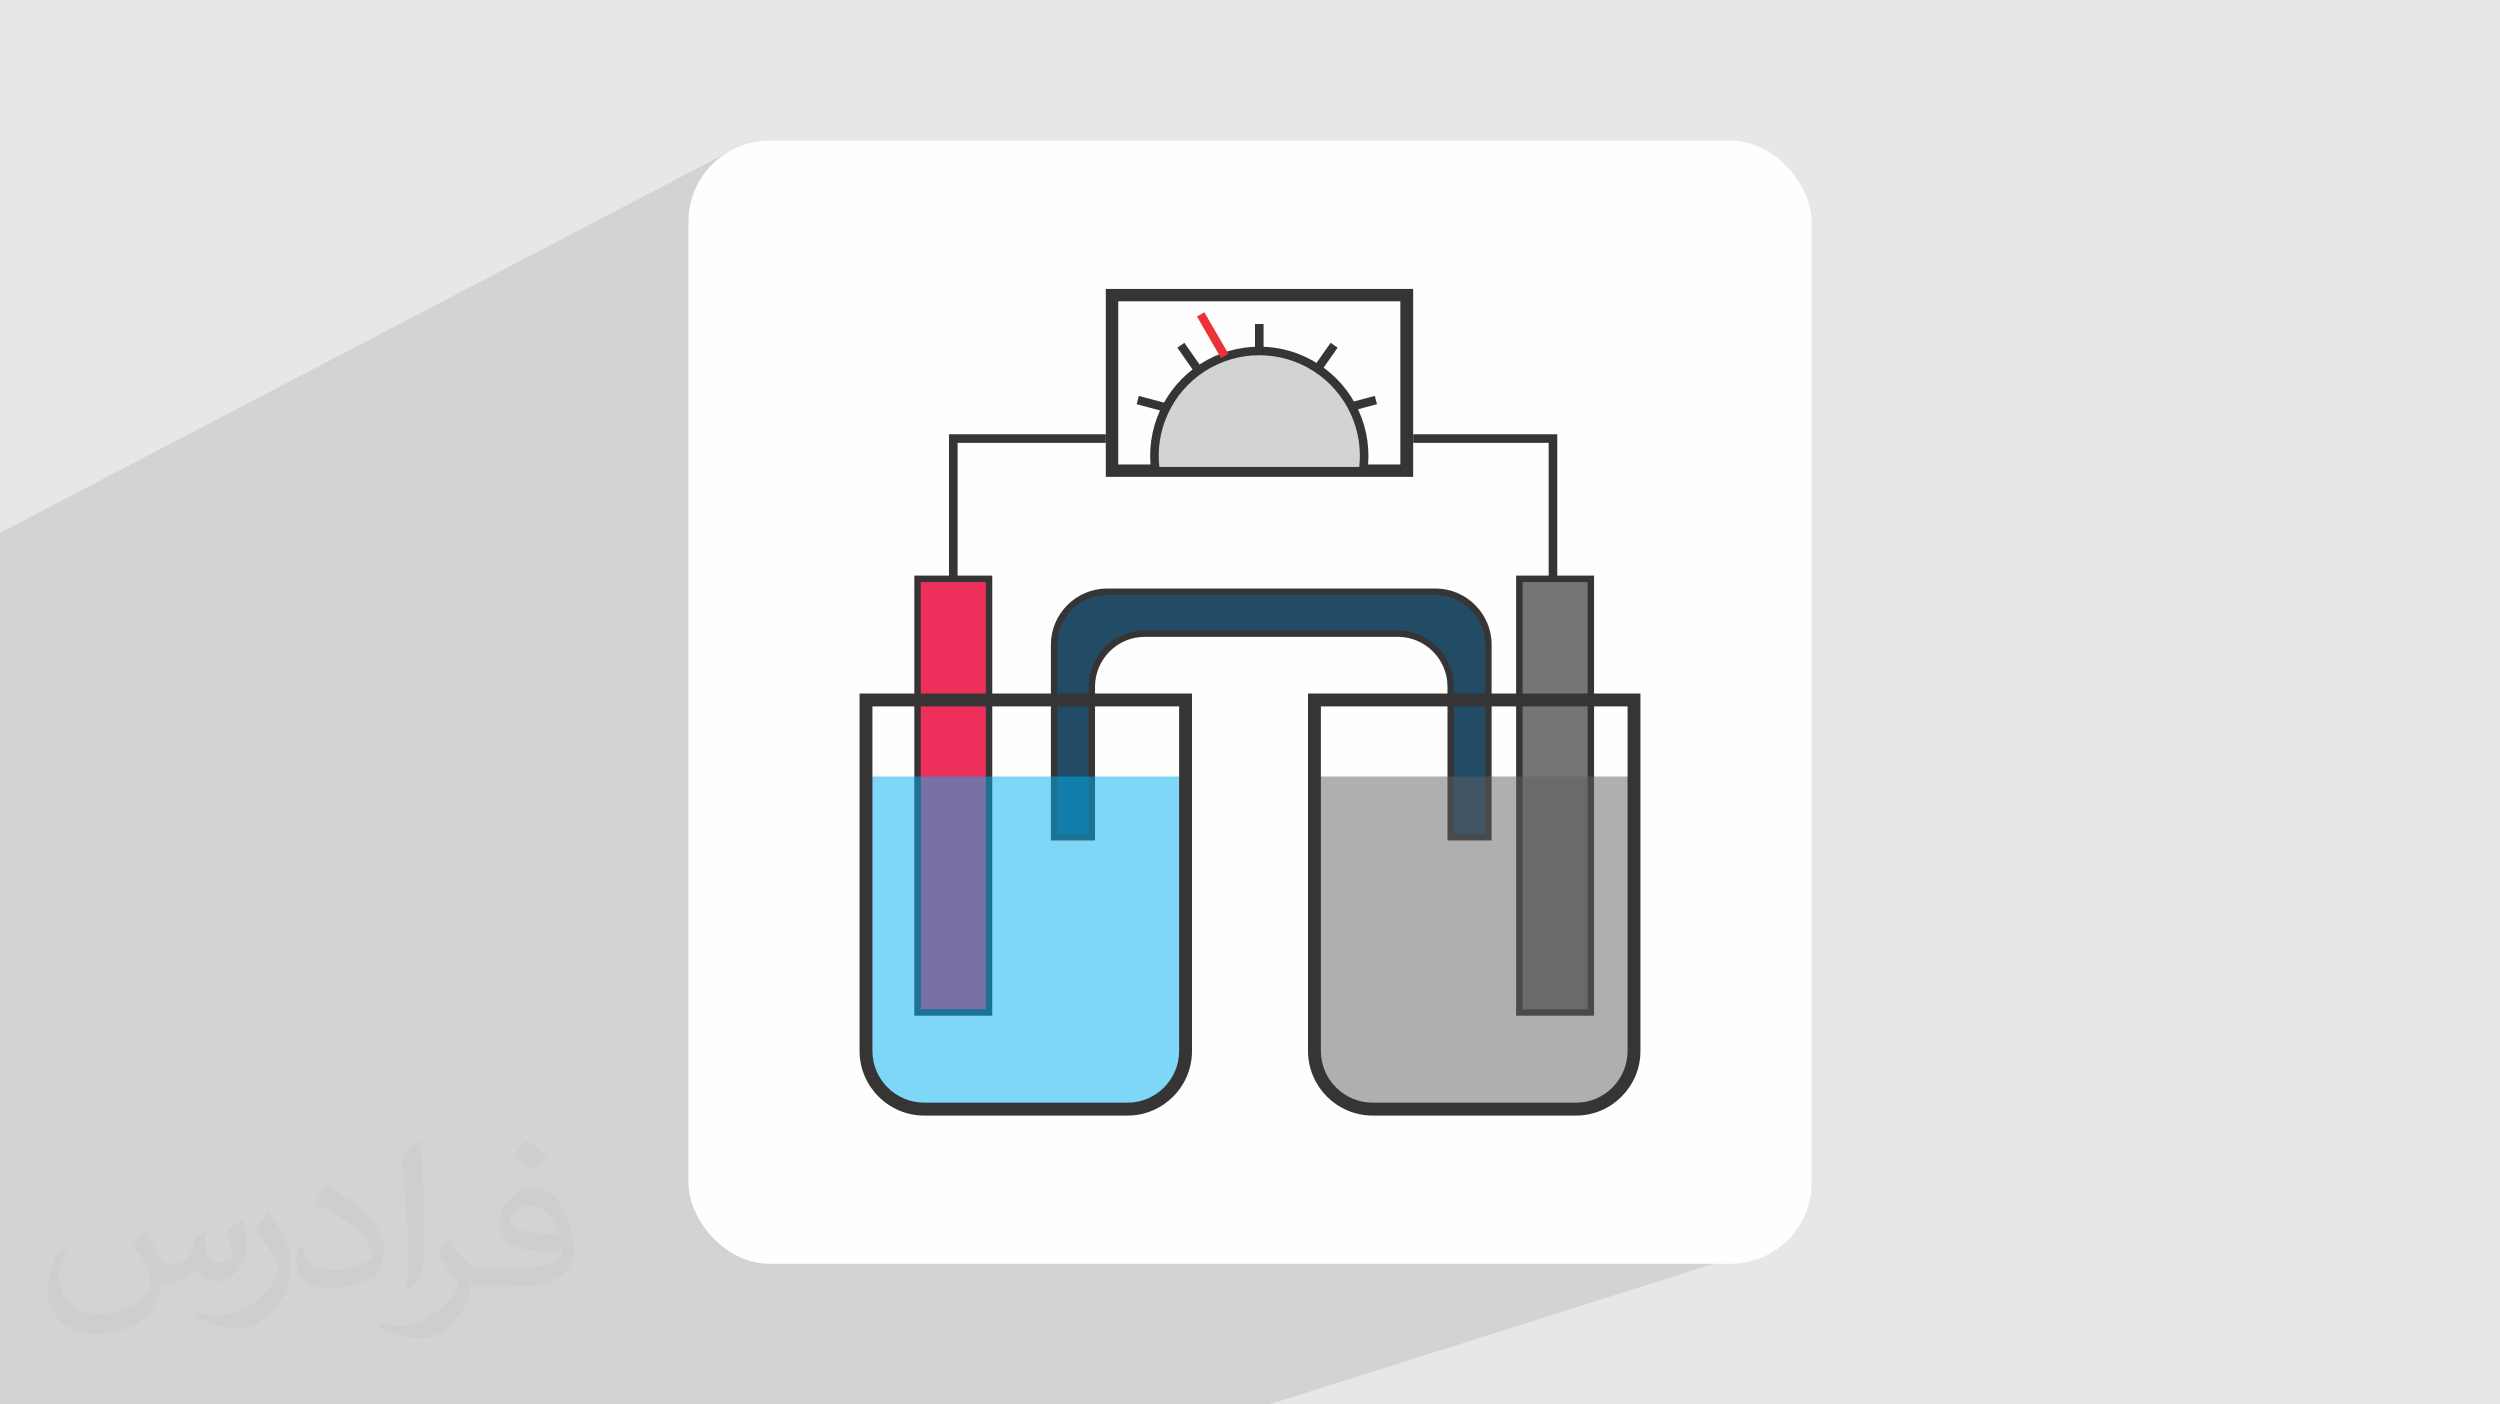
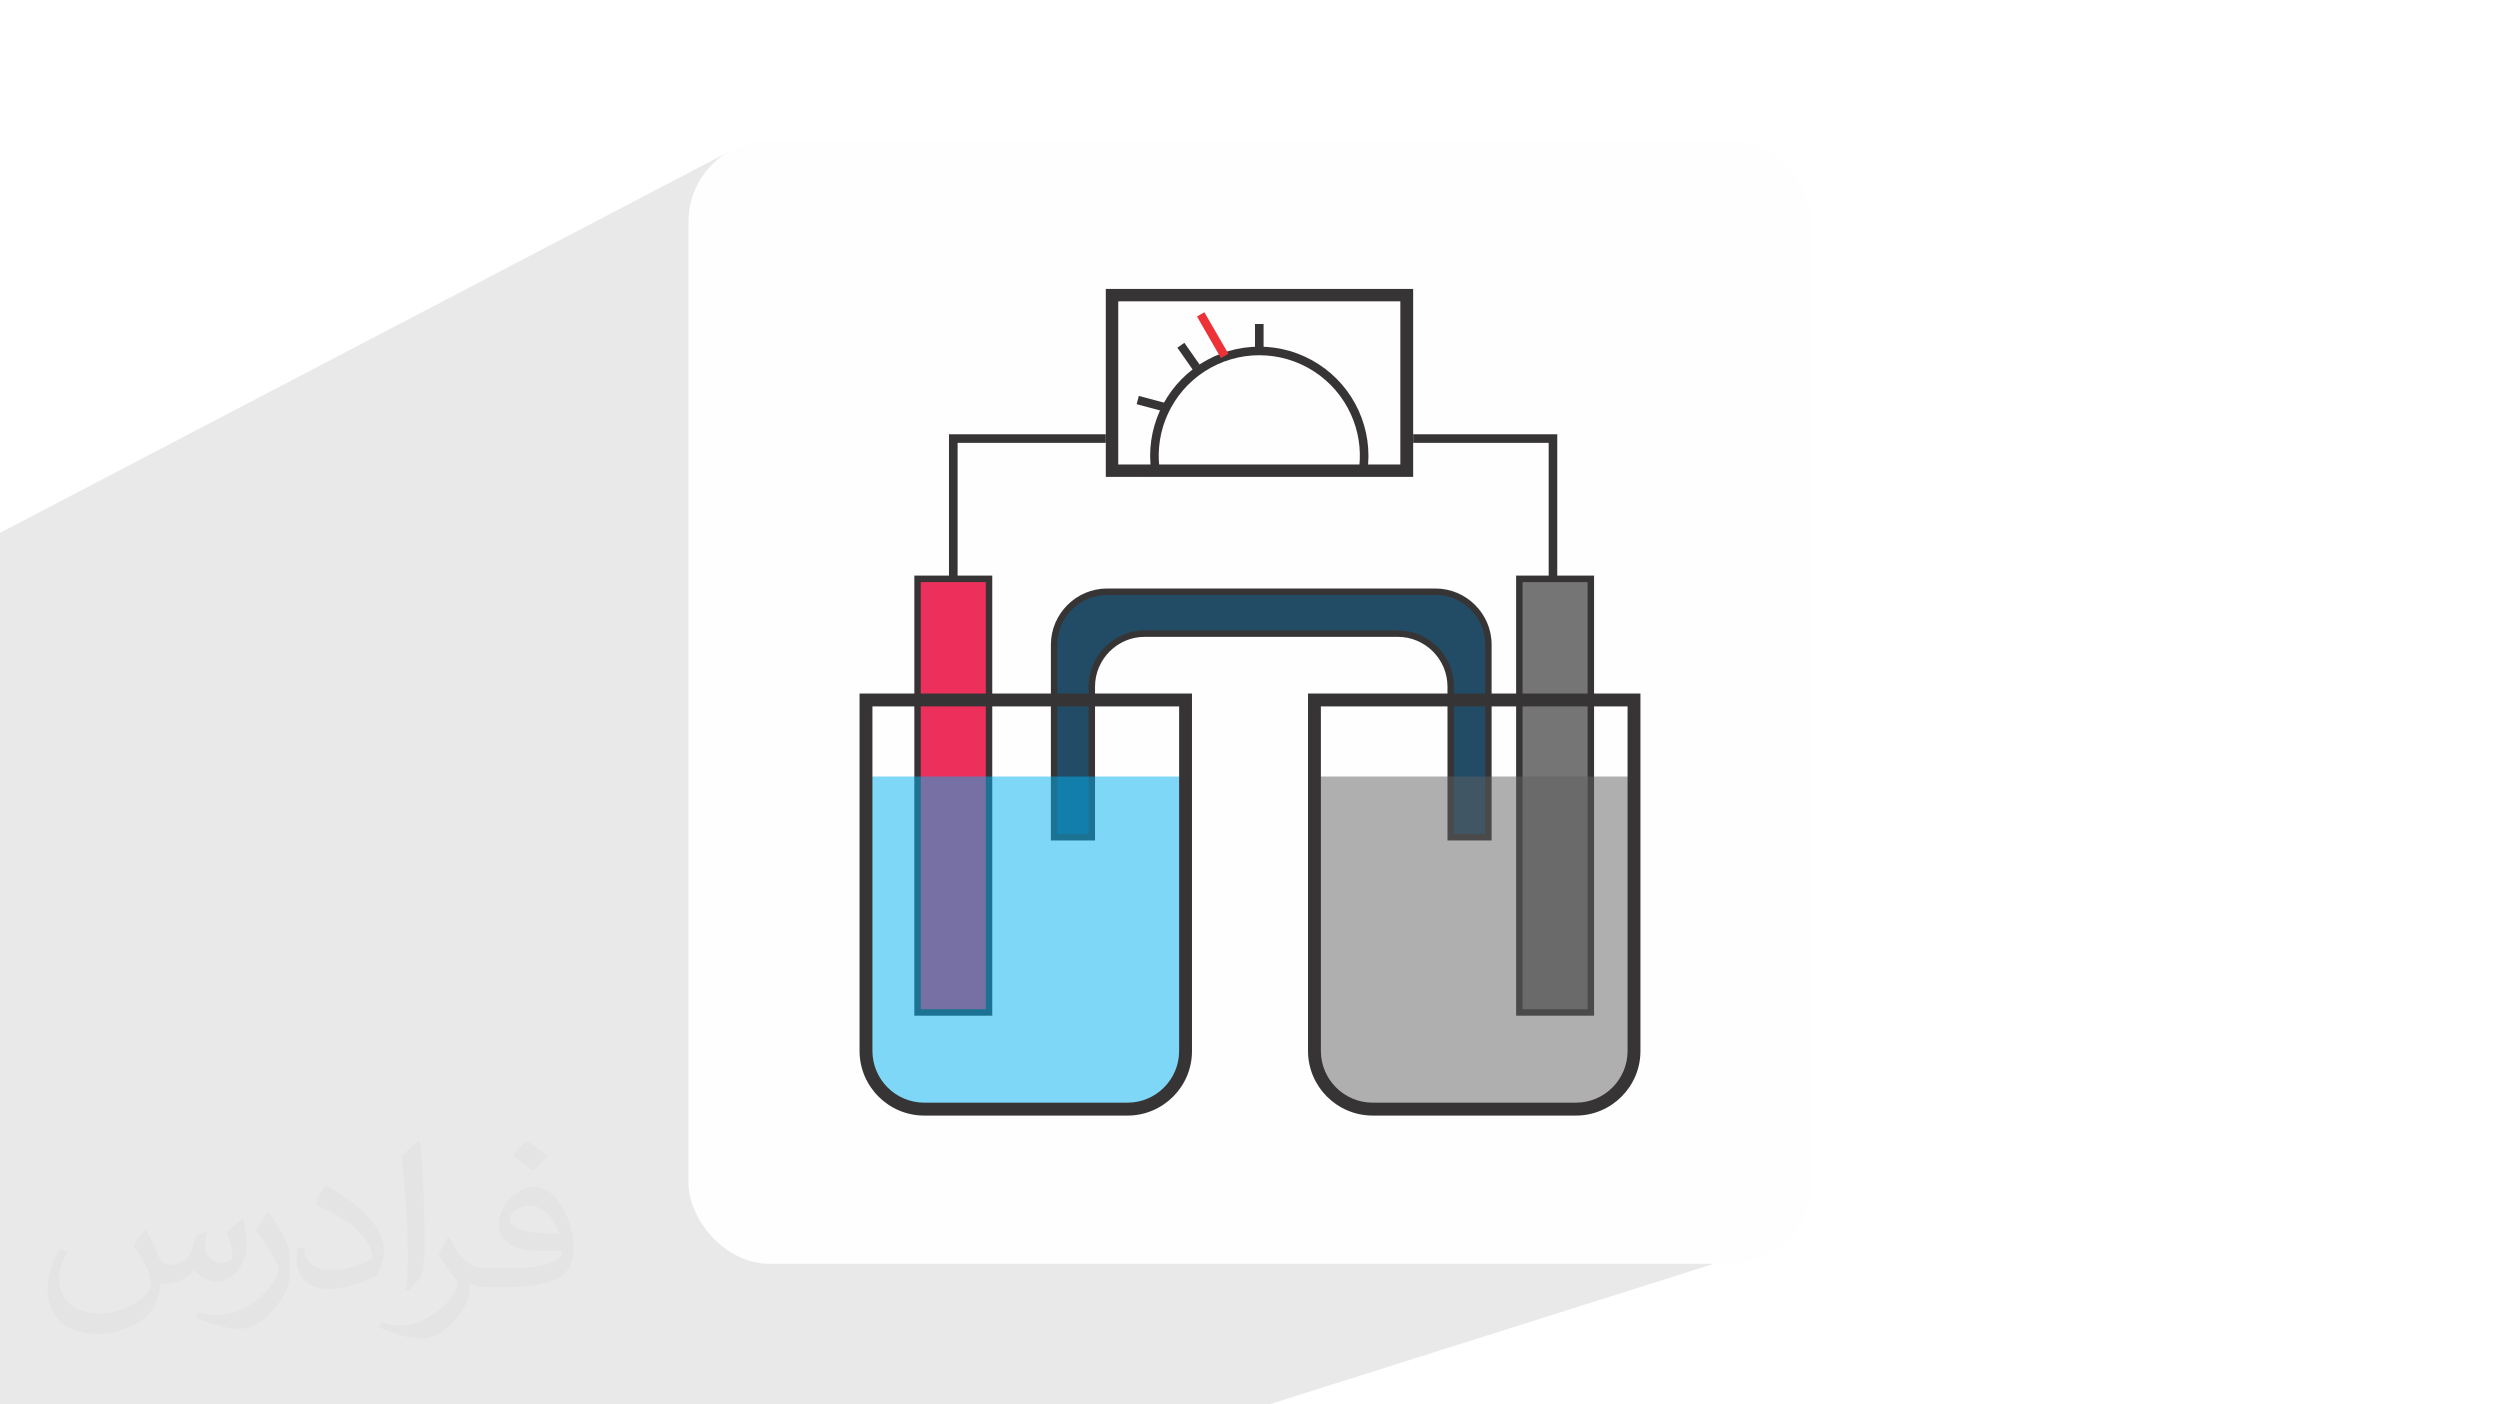
<svg xmlns="http://www.w3.org/2000/svg" xml:space="preserve" width="94.192mm" height="52.917mm" version="1.0" style="shape-rendering:geometricPrecision; text-rendering:geometricPrecision; image-rendering:optimizeQuality; fill-rule:evenodd; clip-rule:evenodd" viewBox="0 0 9404.92 5283.66">
  <defs>
    <style type="text/css">
   
    .fil3 {fill:#FEFEFE}
    .fil5 {fill:#224C66}
    .fil7 {fill:#373435}
    .fil12 {fill:#757575}
    .fil8 {fill:#D2D3D5}
    .fil10 {fill:#EC305B}
    .fil4 {fill:#FEFEFE}
    .fil6 {fill:#373435;fill-rule:nonzero}
    .fil9 {fill:#ED3237;fill-rule:nonzero}
    .fil2 {fill:#373435;fill-opacity:0.031}
    .fil1 {fill:#2B2A29;fill-opacity:0.102}
    .fil11 {fill:#00AFEF;fill-opacity:0.502}
    .fil13 {fill:#606062;fill-opacity:0.502}
    .fil0 {fill:#E6E7E8}
   
  </style>
  </defs>
  <g id="Layer_x0020_1">
-     <polygon class="fil0" points="-0,0 9404.92,0 9404.92,5283.66 -0,5283.66 " />
    <polygon class="fil1" points="6532.25,3955.98 6723.22,4667.13 4773.4,5283.66 38.76,5283.66 -0,5283.66 -0,2004.49 2736.98,573.52 " />
    <path class="fil2" d="M548.54 4627.69c17.95,27.21 29.6,53.36 40.96,82.43 8.45,16.91 12.93,48.09 52.57,48.09 11.61,0 28.28,-3.42 43.06,-11.61 16.63,-8.73 29.32,-21.94 35.94,-42l15.85 -53.36 38.57 -19.02 2.64 2.64c-5.27,20.09 -6.59,39.36 -6.59,54.43 0,44.63 38.57,61.56 69.22,61.56 17.95,0 34.09,-8.73 34.09,-25.11 0,-21.13 -8.98,-57.06 -20.62,-89.29 17.95,-17.95 35.94,-35.94 56.53,-50.47l3.17 1.6c8.98,38.04 14,75.56 14,100.66 0,24.57 -10.83,51.79 -19.81,69.49 -18.49,34.87 -51.25,62.62 -90.87,62.62 -30.1,0 -63.65,-15.07 -86.66,-43.06l-1.32 0c-21.66,26.96 -55.22,51.25 -108.86,51.25l-16.63 0c-2.64,35.41 -10.29,60.49 -21.94,82.95 -31.95,62.34 -126.81,106.47 -216.1,106.47 -124.17,0 -186.51,-71.59 -186.51,-166.96 0,-58.91 19.27,-113.6 48.88,-152.42l24.29 10.04c-18.49,35.41 -30.91,68.68 -30.91,101.45 0,89.29 72.66,131.83 156.4,131.83 77.68,0 173.83,-49.41 191.28,-106.72 -6.59,-62.62 -30.1,-91.93 -66.04,-148.99 10.83,-19.02 24.83,-38.04 42.28,-58.38l3.17 0 0 0 0 0 -0.02 -0.09zm1432.13 -336.04c26.15,16.39 51.79,35.66 76.87,57.85 -14,19.81 -31.45,37.79 -53.11,53.64 -25.11,-20.34 -50.19,-37.79 -75.84,-56.27 17.42,-19.55 34.62,-38.29 52.04,-55.22l0 0 0 0 0 0 0 0 0 0 0.03 0zm13.47 244.11c-42.28,0 -76.87,27.75 -76.87,48.34 0,44.13 84.53,57.85 185.72,57.31 -12.68,-51.79 -57.06,-105.68 -108.86,-105.68l0.01 0.03zm-94.86 236.19c54.96,0 103.04,-1.6 139.74,-10.83 40.96,-10.29 75.56,-30.91 75.56,-45.17 0,-3.7 0,-8.19 -1.32,-11.89 -22.98,2.11 -49.41,2.11 -72.38,2.11 -74.49,0 -131.55,-16.91 -154.02,-58.66 -5.55,-11.61 -9.51,-24.57 -9.51,-39.36 0,-40.43 17.42,-79.79 48.09,-107 25.61,-22.45 53.89,-36.44 82.67,-36.44 52.04,0 93.51,41.75 122.57,107.54 15.85,35.94 26.68,77.4 26.68,129.72 0,34.87 -9.51,64.19 -31.17,85.85 -40.43,39.11 -114.92,53.89 -229.04,53.89l-51.79 0 0 0 -13.47 0c-28.28,0 -48.62,-5.02 -64.72,-17.42l-2.64 0c0.79,6.59 1.32,12.93 1.32,19.02 0,25.61 -8.45,58.38 -25.61,84.53 -50.72,75.3 -105.68,108.04 -153.24,108.04 -48.09,0 -107,-18.49 -160.11,-42.54l9.51 -18.49c17.17,7.13 40.96,11.89 73.7,11.89 85.85,0 198.66,-82.43 212.66,-163 -3.17,-6.59 -8.98,-15.32 -17.17,-24.57 -25.11,-29.85 -40.96,-54.68 -55.75,-80.83 12.68,-25.11 24.29,-45.17 35.13,-63.4l4.49 -0.53c36.72,74.77 69.99,117.55 144.23,117.55l11.61 0 0 0 53.89 0 0 0 0 0 0 0 0 0 0 0 0.09 0.01zm-371.98 79c6.34,-34.34 6.87,-72.91 6.87,-108.86l0 -53.36c0,-99.6 -12.68,-244.36 -22.98,-338.68 17.95,-19.27 43.06,-42 62.87,-57.31l5.81 1.6c13.47,118.62 16.63,256 16.63,383.06 0,33.3 -1.32,65.79 -4.49,89.55 -1.85,30.1 -19.27,52.83 -56.53,87.7l-8.19 -3.7zm-382.8 -157.19c1.85,46.77 24.83,83.49 105.15,83.49 49.93,0 92.19,-12.93 138.96,-35.13 8.45,-3.7 12.93,-8.73 12.93,-12.93 0,-29.32 -22.45,-68.15 -60.23,-103.55 -36.72,-33.3 -85.34,-62.62 -130.76,-82.18 -15.6,-6.59 -20.62,-13.47 -20.62,-20.09 0,-13.47 17.95,-41.75 32.77,-62.09l5.02 -0.53c52.04,27.21 110.17,67.64 153.24,112.53 39.11,41.47 63.4,83.49 63.4,129.19 0,33.81 -10.29,65.51 -26.96,95.11 -57.06,28.79 -117.83,50.72 -178.06,50.72 -73.17,0 -123.1,-34.34 -123.1,-114.92 0,-8.73 0,-22.19 3.17,-39.64l25.11 0 0 0 0 0 0 0 0 0 0 0 -0.02 0zm-132.37 -132.9l45.45 73.45c16.63,27.21 32.23,56.81 32.23,103.55l0 59.7c0,48.34 -30.91,100.13 -80.83,151.38 -39.11,34.62 -73.7,49.41 -105.68,49.41 -47.55,0 -101.98,-14.79 -164.85,-41.75l7.13 -18.49c19.81,5.27 42.79,9.77 71.06,9.77 90.36,-0.53 182.8,-66.57 225.08,-147.15 5.02,-9.26 6.87,-17.95 6.87,-24.04 0,-9.26 -5.02,-19.55 -8.98,-28.79 -22.98,-43.31 -48.62,-82.95 -76.87,-119.68 14.79,-23.25 29.6,-45.7 45.7,-67.9l3.7 0.53 0 0 0 0 0 0 0 0 0 0 -0.02 0.01z" />
    <rect class="fil3" x="2589.93" y="529.3" width="4225.03" height="4225.03" rx="304.59" ry="304.59" />
    <path class="fil4" d="M3257.84 2633.22l1202.17 0 0 1321.07c0,119.98 -98.09,218.06 -218.05,218.06l-765.35 0c-120.33,0 -218.77,-98.27 -218.77,-218.6l0 -1320.53z" />
    <path class="fil4" d="M4944.89 2633.22l1202.18 0 0 1321.07c0,119.98 -98.09,218.06 -218.06,218.06l-765.53 0c-120.14,0 -218.59,-98.27 -218.59,-218.6l0 -1320.53z" />
    <path class="fil5" d="M4165.02 2225.98l1235.35 0c109.38,0 198.87,89.67 198.87,199.05l0 724.46 -141.84 0 0 -566.83c0,-109.57 -89.48,-199.05 -198.87,-199.05l-951.85 0c-109.57,0 -199.23,89.66 -199.23,199.41l0 566.48 -141.85 0 0 -724.1c0,-109.56 89.66,-199.41 199.41,-199.41l0 -0.01z" />
    <path class="fil6" d="M4165.02 2213.97l1235.35 0c57.92,0 110.82,23.66 149.01,62.05 38.2,38.19 62.05,90.91 62.05,149.01l0 736.65 -166.06 0 0 -579.03c0,-51.46 -20.98,-98.09 -54.87,-131.98 -33.89,-33.89 -80.7,-54.87 -131.98,-54.87l-951.85 0c-51.46,0 -98.27,20.98 -132.16,54.87 -33.89,34.07 -55.05,80.87 -55.05,132.34l0 578.67 -166.06 0 0 -736.31c0,-58.09 23.85,-110.99 62.23,-149.36 38.19,-38.2 91.09,-62.05 149.37,-62.05l0.01 0zm1235.35 24.2l-1235.35 0c-51.64,0 -98.45,21.16 -132.34,55.06 -33.89,33.89 -55.06,80.7 -55.06,132.15l0 712.1 117.63 0 0 -554.47c0,-58.28 23.85,-111 62.05,-149.37 38.38,-38.38 91.27,-62.23 149.37,-62.23l951.85 0c58.1,0 110.82,23.84 149.01,62.05 38.37,38.2 62.05,91.09 62.05,149.19l0 554.83 117.63 0 0 -712.46c0,-51.46 -21.16,-98.08 -54.88,-131.98 -33.88,-33.88 -80.69,-54.87 -131.98,-54.87l0.01 0z" />
    <path class="fil6" d="M3602.49 2263.82l75.68 0 0 32.28 -108.14 0 0 -662.42 589.98 0 0 32.28 -557.52 0 0 597.86 0 -0.01zm1713.8 -630.15l542.09 0 0 662.43 -16.14 0 -50.39 0 0 -32.29 34.25 0 0 -597.85 -509.81 0 0 -32.29 0 0.01z" />
    <path class="fil7" d="M4160 1086.92l1156.27 0 0 707.07 -1156.27 0 0 -707.07zm46.8 46.63l1061.23 0 0 613.82 -1061.23 0 0 -613.82z" />
-     <path class="fil8" d="M5127.63 1772.85c-520.39,0 -780.42,0 -780.42,0 -22.78,-153.33 46.27,-305.57 176.28,-389.67 130.18,-83.92 297.5,-83.92 427.67,0 130.19,84.1 199.24,236.35 176.45,389.67l0.01 0z" />
    <path class="fil6" d="M5127.63 1788.97l-794.41 0 -1.97 -13.81c-11.83,-79.8 0.18,-159.24 32.09,-229.71 31.93,-70.47 83.75,-132.16 151.53,-175.73 67.79,-43.76 145.07,-65.64 222.54,-65.64 77.28,0 154.76,21.88 222.54,65.64 67.79,43.56 119.61,105.26 151.52,175.73 31.92,70.47 43.93,149.91 32.1,229.71l-1.98 13.81 -13.99 0 0.01 0zm-766.25 -32.28l752.09 0c7.71,-68.86 -3.77,-137.18 -31.38,-197.98 -29.42,-64.91 -77.11,-121.58 -139.52,-161.92 -62.4,-40.17 -133.77,-60.43 -205.15,-60.43 -71.36,0 -142.74,20.26 -205.14,60.43 -62.41,40.35 -110.11,97.01 -139.52,161.92 -27.61,60.8 -39.09,129.11 -31.38,197.98z" />
    <polygon class="fil6" points="4721.28,1320.23 4721.28,1218.91 4753.57,1218.91 4753.57,1320.23 " />
-     <polygon class="fil6" points="4947.41,1372.58 5005.69,1289.56 5032.05,1308.03 4973.96,1391.05 " />
-     <polygon class="fil6" points="5074.01,1515.52 5171.92,1489.33 5180.17,1520.53 5082.44,1546.71 " />
    <polygon class="fil6" points="4487.28,1391.05 4429.16,1308.03 4455.53,1289.56 4513.64,1372.58 " />
    <polygon class="fil6" points="4373.94,1546.71 4276.03,1520.53 4284.27,1489.33 4382.19,1515.52 " />
    <polygon class="fil9" points="4530.84,1174.61 4621.22,1330.98 4593.25,1347.13 4503.05,1190.75 " />
    <rect class="fil10" x="3451.68" y="2177.57" width="268.98" height="1631.3" />
-     <path class="fil6" d="M3451.68 2165.37l281.17 0 0 1655.68 -293.19 0 0 -1655.68 12.01 0zm256.96 24.39l-244.78 0 0 1606.9 244.78 0 0 -1606.9z" />
+     <path class="fil6" d="M3451.68 2165.37l281.17 0 0 1655.68 -293.19 0 0 -1655.68 12.01 0m256.96 24.39l-244.78 0 0 1606.9 244.78 0 0 -1606.9z" />
    <path class="fil11" d="M3257.84 2921.22l1202.17 0 0 1033.08c0,119.98 -98.09,218.06 -218.05,218.06l-765.35 0c-120.33,0 -218.77,-98.27 -218.77,-218.6l0 -1032.54z" />
    <path class="fil6" d="M3257.84 2609.02l1226.38 0 0 1345.28c0,66.7 -27.08,127.32 -71,171.25 -43.94,43.93 -104.55,71.19 -171.25,71.19l-765.35 0c-66.89,0 -127.69,-27.44 -171.61,-71.37 -44.12,-44.11 -71.37,-104.9 -71.37,-171.61l0 -1344.73 24.21 0 -0.01 -0.01zm1177.97 48.41l-1153.76 0 0 1296.33c0,53.45 21.89,102.05 57.21,137.37 35.15,35.14 83.91,57.01 137.36,57.01l765.35 0c53.25,0 101.67,-21.7 136.81,-56.84 35.16,-35.33 57.03,-83.74 57.03,-137l0 -1296.87 -0.01 0z" />
    <rect class="fil12" x="5715.63" y="2177.57" width="268.98" height="1631.3" />
    <path class="fil6" d="M5715.63 2165.37l281.17 0 0 1655.68 -293.19 0 0 -1655.68 12.01 0zm256.97 24.39l-244.78 0 0 1606.9 244.78 0 0 -1606.9z" />
    <path class="fil13" d="M4944.89 2921.22l1202.18 0 0 1033.08c0,119.98 -98.09,218.06 -218.06,218.06l-765.53 0c-120.14,0 -218.59,-98.27 -218.59,-218.6l0 -1032.54z" />
    <path class="fil6" d="M4944.89 2609.02l1226.39 0 0 1345.28c0,66.7 -27.26,127.32 -71.19,171.25 -43.93,43.93 -104.37,71.19 -171.08,71.19l-765.34 0c-66.89,0 -127.68,-27.44 -171.79,-71.37 -43.92,-44.11 -71.19,-104.9 -71.19,-171.61l0 -1344.73 24.2 0 0 -0.01zm1177.98 48.41l-1153.76 0 0 1296.33c0,53.45 21.88,102.05 57.2,137.37 35.16,35.14 83.75,57.01 137.36,57.01l765.35 0c53.26,0 101.69,-21.7 136.83,-56.84 35.14,-35.33 57.02,-83.74 57.02,-137l0 -1296.87 -0.01 0z" />
  </g>
</svg>